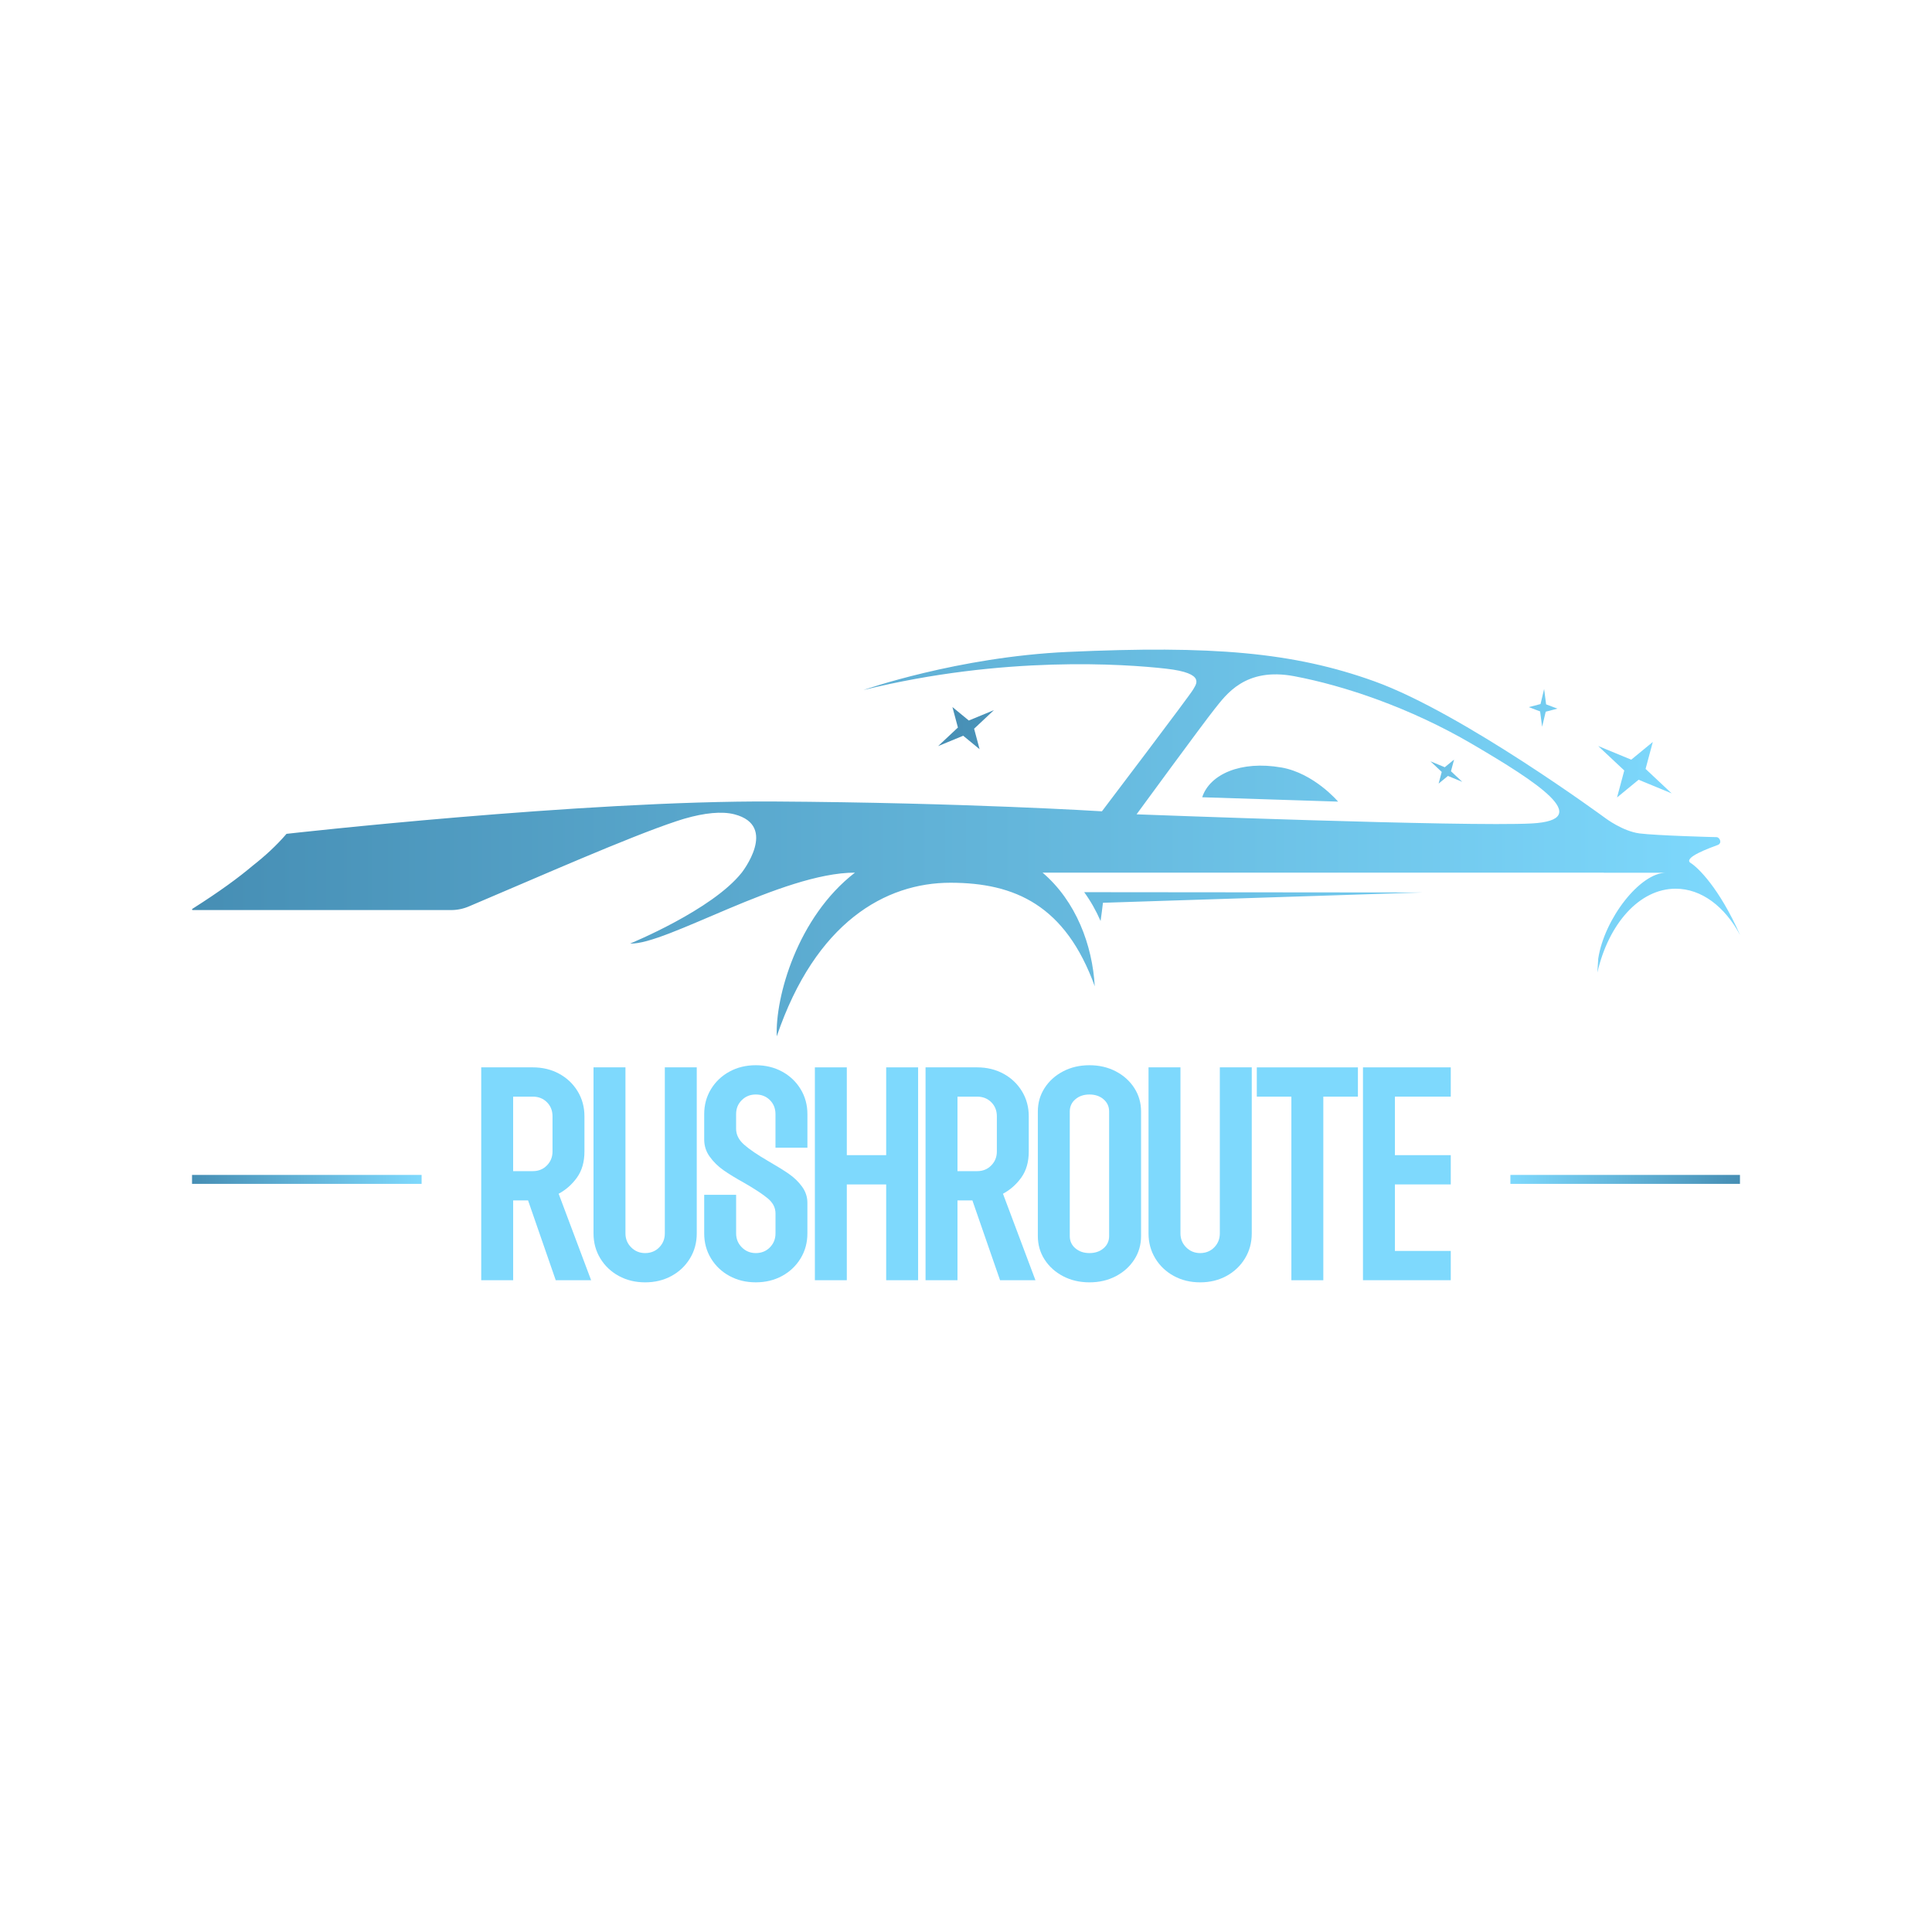
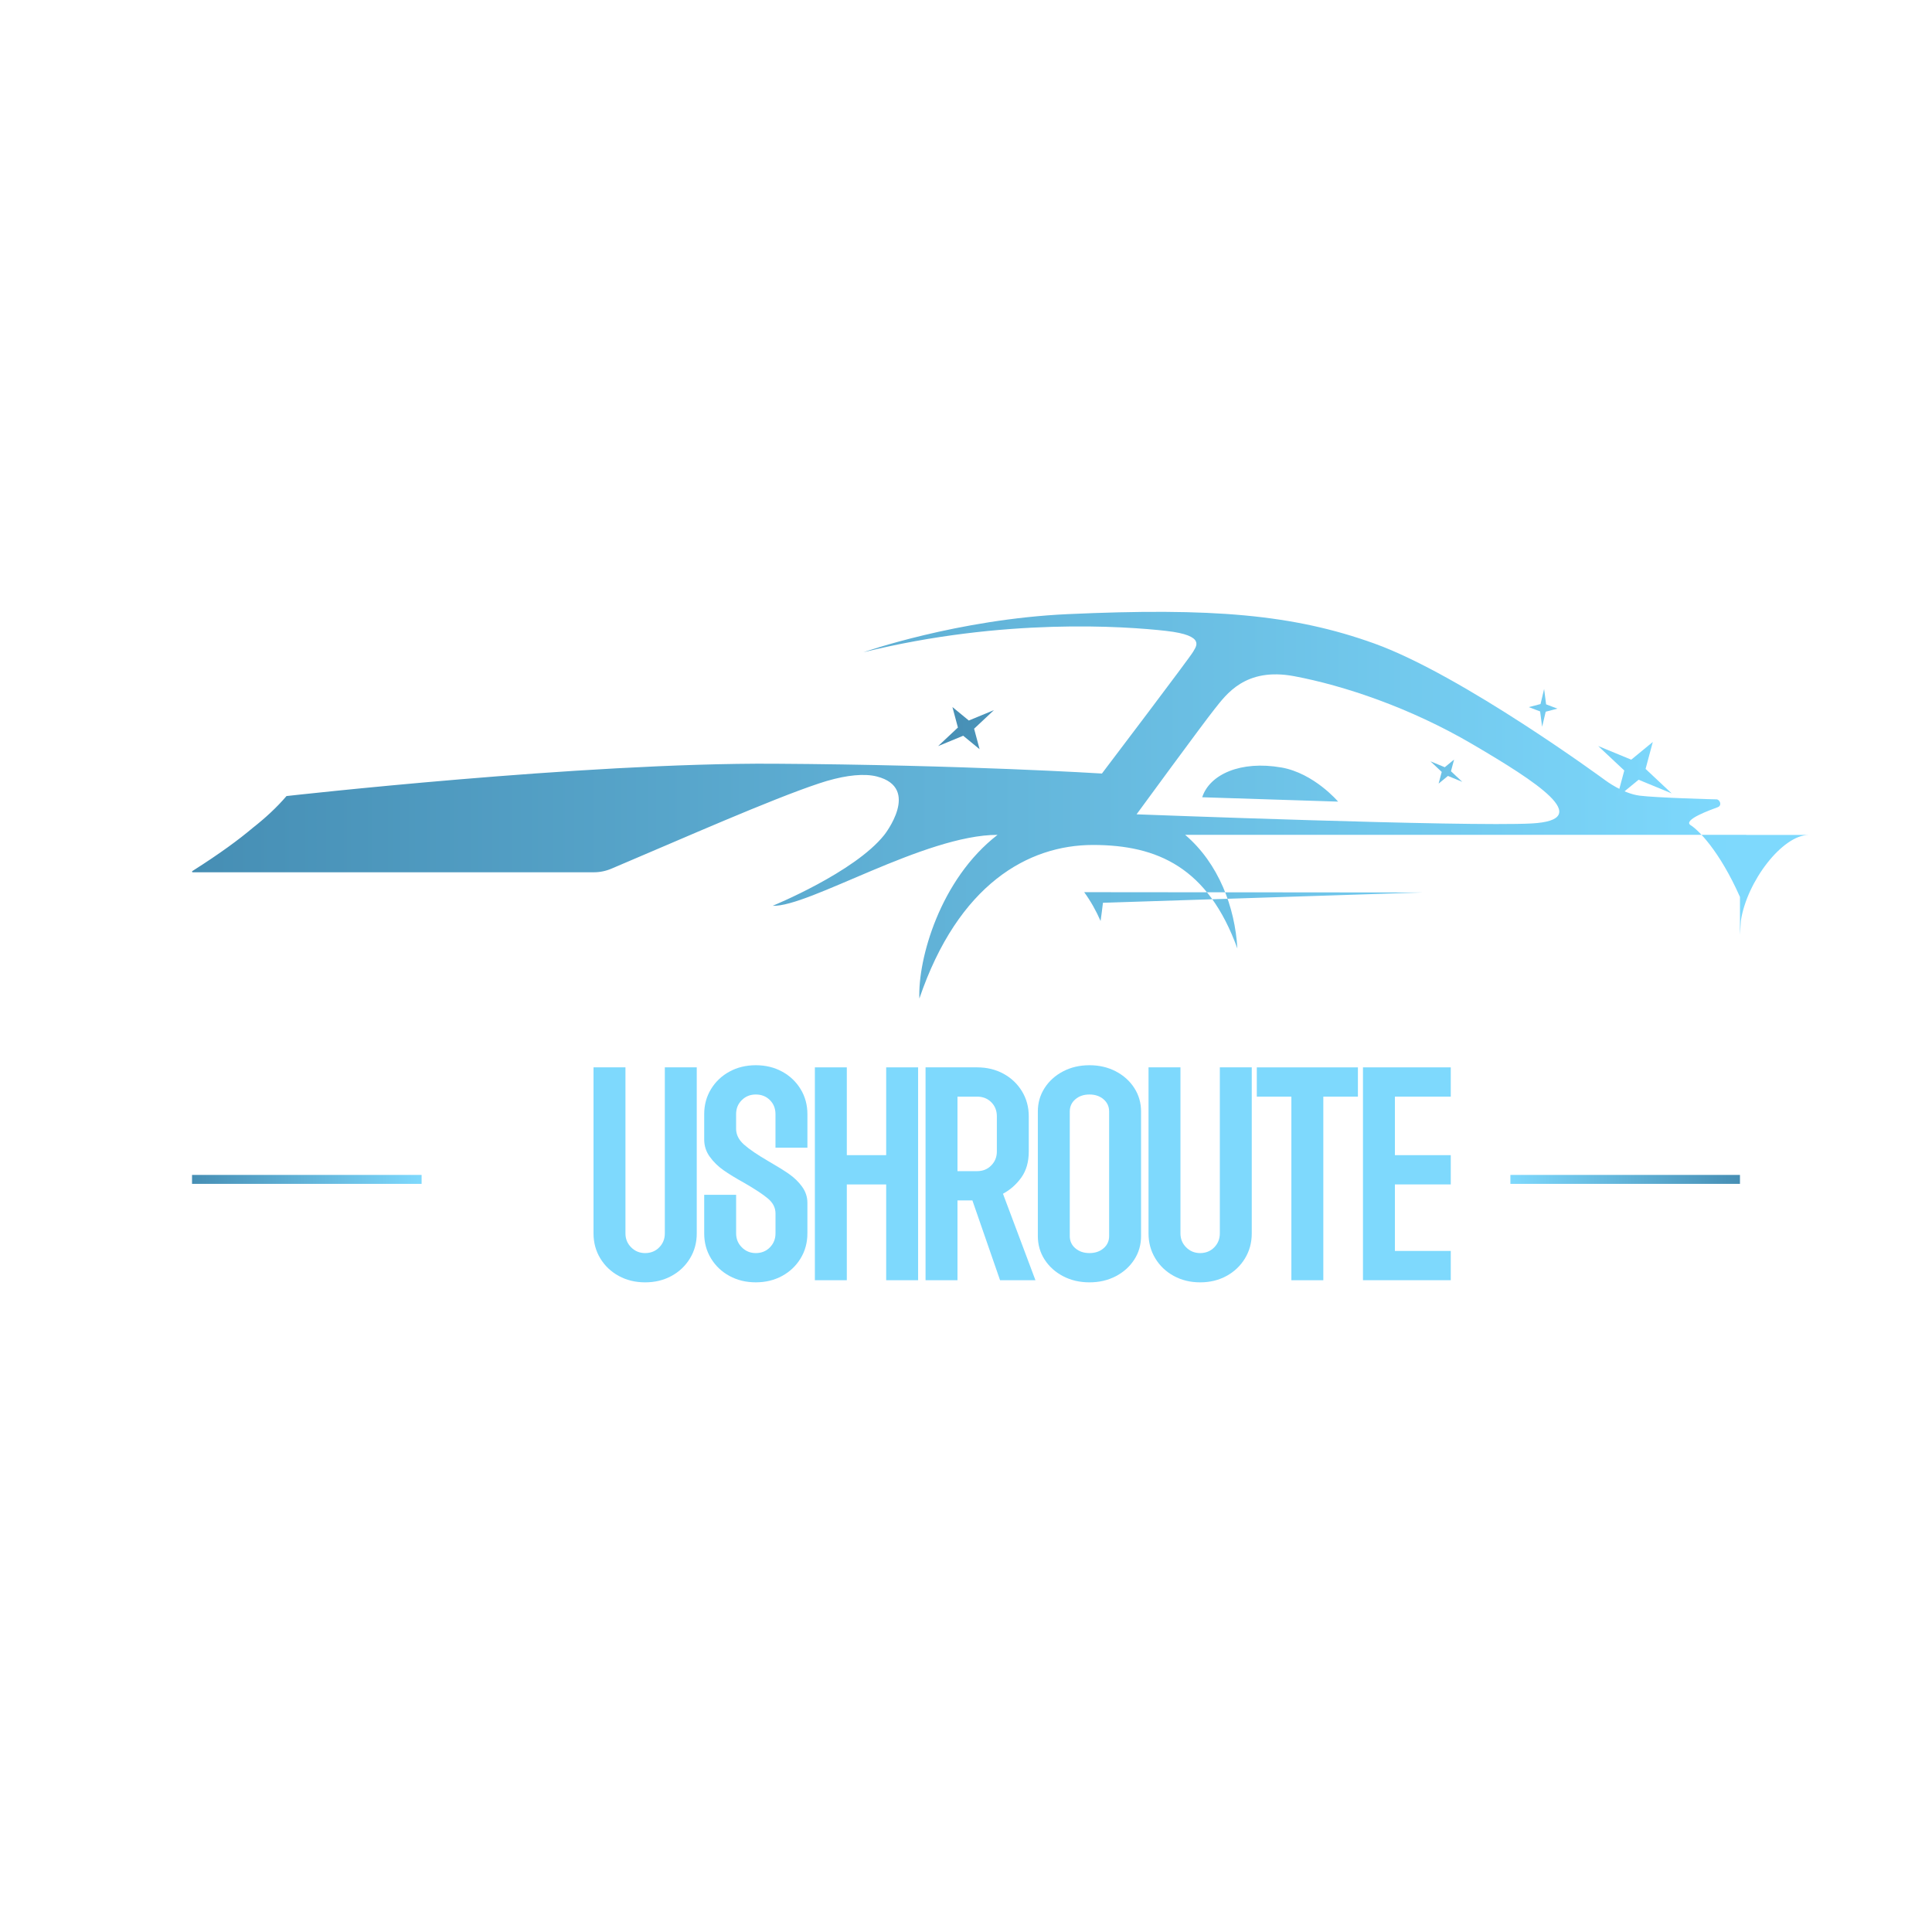
<svg xmlns="http://www.w3.org/2000/svg" xmlns:xlink="http://www.w3.org/1999/xlink" id="Layer_1" version="1.1" viewBox="0 0 1080 1080">
  <defs>
    <style>
      .st0 {
        fill: url(#linear-gradient2);
      }

      .st1 {
        stroke: url(#linear-gradient1);
      }

      .st1, .st2 {
        fill: none;
        stroke-miterlimit: 10;
        stroke-width: 5px;
      }

      .st2 {
        stroke: url(#linear-gradient);
      }

      .st3 {
        fill: #7ed9fd;
      }

      .st4 {
        fill: url(#linear-gradient3);
        fill-rule: evenodd;
      }
    </style>
    <linearGradient id="linear-gradient" x1="947.68" y1="659.29" x2="1076.01" y2="659.29" gradientTransform="translate(-840.33)" gradientUnits="userSpaceOnUse">
      <stop offset="0" stop-color="#468eb4" />
      <stop offset="1" stop-color="#7ed9fd" />
    </linearGradient>
    <linearGradient id="linear-gradient1" x1="4243.52" y1="692.76" x2="4371.85" y2="692.76" gradientTransform="translate(5216.17 1352.05) rotate(-180)" xlink:href="#linear-gradient" />
    <linearGradient id="linear-gradient2" x1="107.35" y1="471.24" x2="972.65" y2="471.24" gradientTransform="matrix(1,0,0,1,0,0)" xlink:href="#linear-gradient" />
    <linearGradient id="linear-gradient3" x1="524.4" y1="415.46" x2="934.47" y2="415.46" gradientTransform="matrix(1,0,0,1,0,0)" xlink:href="#linear-gradient" />
  </defs>
  <g>
-     <path class="st3" d="M269.01,596.66h28.85c5.45,0,10.36,1.19,14.72,3.57,4.36,2.38,7.81,5.65,10.34,9.82s3.79,8.83,3.79,13.98v19.63c0,5.85-1.39,10.71-4.16,14.58-2.78,3.87-6.2,6.89-10.26,9.07l18.15,48.34h-19.78l-15.47-44.62h-8.33v44.62h-17.85v-118.99ZM297.86,654.67c3.17,0,5.8-1.06,7.88-3.2,2.08-2.13,3.12-4.73,3.12-7.81v-19.63c0-3.17-1.04-5.8-3.12-7.88-2.08-2.08-4.71-3.12-7.88-3.12h-11.01v41.65h11.01Z" />
    <path class="st3" d="M345.91,713.27c-4.36-2.38-7.81-5.65-10.34-9.82-2.53-4.16-3.79-8.82-3.79-13.98v-92.81h17.85v92.81c0,3.07,1.06,5.68,3.2,7.81,2.13,2.13,4.73,3.2,7.81,3.2s5.8-1.06,7.88-3.2c2.08-2.13,3.12-4.73,3.12-7.81v-92.81h17.85v92.81c0,5.16-1.26,9.82-3.79,13.98-2.53,4.16-5.97,7.44-10.34,9.82-4.36,2.38-9.27,3.57-14.72,3.57s-10.36-1.19-14.72-3.57Z" />
    <path class="st3" d="M407.78,713.27c-4.36-2.38-7.81-5.65-10.34-9.82-2.53-4.16-3.79-8.82-3.79-13.98v-21.57h17.85v21.57c0,3.07,1.06,5.68,3.2,7.81,2.13,2.13,4.73,3.2,7.81,3.2s5.8-1.06,7.88-3.2c2.08-2.13,3.12-4.73,3.12-7.81v-11.16c0-3.17-1.41-5.95-4.24-8.33-2.83-2.38-7.26-5.3-13.31-8.78-4.66-2.58-8.5-4.93-11.53-7.06-3.03-2.13-5.58-4.63-7.66-7.51-2.08-2.87-3.12-6.1-3.12-9.67v-14.13c0-5.16,1.26-9.82,3.79-13.98,2.53-4.16,5.97-7.44,10.34-9.82,4.36-2.38,9.27-3.57,14.72-3.57s10.36,1.19,14.72,3.57c4.36,2.38,7.81,5.65,10.34,9.82,2.53,4.16,3.79,8.83,3.79,13.98v18.74h-17.85v-18.74c0-3.17-1.04-5.8-3.12-7.88-2.08-2.08-4.71-3.12-7.88-3.12s-5.68,1.04-7.81,3.12c-2.13,2.08-3.2,4.71-3.2,7.88v8.18c0,3.27,1.49,6.22,4.46,8.85,2.97,2.63,7.53,5.73,13.68,9.3,4.66,2.68,8.45,5.03,11.38,7.06,2.92,2.03,5.38,4.41,7.36,7.14,1.98,2.73,2.97,5.73,2.97,9v17.1c0,5.16-1.26,9.82-3.79,13.98-2.53,4.16-5.97,7.44-10.34,9.82-4.36,2.38-9.27,3.57-14.72,3.57s-10.36-1.19-14.72-3.57Z" />
    <path class="st3" d="M455.52,596.66h17.85v49.08h22.01v-49.08h17.85v118.99h-17.85v-53.54h-22.01v53.54h-17.85v-118.99Z" />
    <path class="st3" d="M517.39,596.66h28.85c5.45,0,10.36,1.19,14.72,3.57,4.36,2.38,7.81,5.65,10.34,9.82,2.53,4.16,3.79,8.83,3.79,13.98v19.63c0,5.85-1.39,10.71-4.16,14.58-2.78,3.87-6.2,6.89-10.26,9.07l18.15,48.34h-19.78l-15.47-44.62h-8.33v44.62h-17.85v-118.99ZM546.25,654.67c3.17,0,5.8-1.06,7.88-3.2,2.08-2.13,3.12-4.73,3.12-7.81v-19.63c0-3.17-1.04-5.8-3.12-7.88s-4.71-3.12-7.88-3.12h-11.01v41.65h11.01Z" />
    <path class="st3" d="M594.29,713.42c-4.36-2.28-7.81-5.38-10.34-9.3-2.53-3.92-3.79-8.3-3.79-13.16v-69.61c0-4.86,1.26-9.24,3.79-13.16,2.53-3.92,5.97-7.01,10.34-9.3,4.36-2.28,9.27-3.42,14.72-3.42s10.36,1.14,14.72,3.42c4.36,2.28,7.81,5.38,10.34,9.3,2.53,3.92,3.79,8.31,3.79,13.16v69.61c0,4.86-1.26,9.25-3.79,13.16-2.53,3.92-5.97,7.02-10.34,9.3-4.36,2.28-9.27,3.42-14.72,3.42s-10.36-1.14-14.72-3.42ZM601.13,697.8c2.08,1.79,4.71,2.68,7.88,2.68s5.8-.89,7.88-2.68c2.08-1.78,3.12-4.06,3.12-6.84v-69.61c0-2.77-1.04-5.06-3.12-6.84-2.08-1.79-4.71-2.68-7.88-2.68s-5.8.89-7.88,2.68c-2.08,1.78-3.12,4.07-3.12,6.84v69.61c0,2.78,1.04,5.06,3.12,6.84Z" />
    <path class="st3" d="M656.16,713.27c-4.36-2.38-7.81-5.65-10.34-9.82-2.53-4.16-3.79-8.82-3.79-13.98v-92.81h17.85v92.81c0,3.07,1.06,5.68,3.2,7.81,2.13,2.13,4.73,3.2,7.81,3.2s5.8-1.06,7.88-3.2c2.08-2.13,3.12-4.73,3.12-7.81v-92.81h17.85v92.81c0,5.16-1.26,9.82-3.79,13.98-2.53,4.16-5.97,7.44-10.34,9.82-4.36,2.38-9.27,3.57-14.72,3.57s-10.36-1.19-14.72-3.57Z" />
    <path class="st3" d="M721.9,613.03h-19.34v-16.36h56.52v16.36h-19.34v102.63h-17.85v-102.63Z" />
    <path class="st3" d="M761.91,596.66h49.08v16.36h-31.23v32.72h31.23v16.36h-31.23v37.18h31.23v16.36h-49.08v-118.99Z" />
  </g>
  <g>
    <line class="st2" x1="107.35" y1="659.29" x2="235.68" y2="659.29" />
    <line class="st1" x1="844.32" y1="659.29" x2="972.65" y2="659.29" />
  </g>
  <g>
-     <path class="st0" d="M716.28,429.02c18.31,3.21,31.73,19.09,31.73,19.09l-75.97-2.44c4.17-12.83,21.58-20.61,44.24-16.64ZM972.65,522.55c-8.49-15.71-21.44-25.76-35.95-25.76-20.27,0-37.48,19.6-43.77,46.88l.5-7.83c3.43-22.26,23.34-47.98,37.94-47.98h-34.87v-.05s-313.7,0-313.7,0c18.78,16.02,27.86,40.53,29.18,63.54-16.36-45.19-44.55-57.89-80.71-57.89s-75.33,21.95-97.06,85.87c-.88-22.03,11.53-66.66,43.71-91.52-40.73,0-105.69,40.51-125.7,39.65,0,0,45.84-18.72,62.41-39.65,0,0,20.66-26.18-4.09-32.6-7.06-1.83-16.89-.76-27.81,2.41-.04.01-.06.01-.1.02-.47.14-.98.3-1.47.45-1,.31-2.02.63-3.04.97-26.6,8.78-79.61,32.25-105.64,43.21-3.11,1.31-6.6,2.8-10.33,4.41-3.13,1.35-6.51,2.05-9.92,2.05H107.71c-.37,0-.49-.48-.18-.68,15.68-9.95,25.97-17.58,33.79-24.17,6.66-5.22,13.21-11.17,18.84-17.76,0,0,165.61-18.72,272.46-18.08,106.85.65,183.36,5.49,183.36,5.49,0,0,49.71-65.53,51.01-68.12,1.29-2.58,7.75-9.04-15.17-11.62-22.92-2.58-90.71-7.43-169.16,11.94,0,0,52.72-18.52,114.28-21.31,80.44-3.64,125.92.07,171.42,16.46,49.3,17.76,129.13,76.51,129.13,76.51,0,0,9.65,7.3,19.05,8.5,9.25,1.18,41.3,2.07,43,2.07,1.8,0,3.33,3.39.69,4.39-3.52,1.33-20.01,7.1-15.07,10.11,3.94,2.4,15.93,13.96,27.5,40.07ZM823.23,416.09c-35.19-20.66-72.31-32.93-99.75-38.09-27.44-5.16-38.09,10.33-44.55,18.4-6.46,8.07-43.58,58.81-43.58,58.81,0,0,184.65,7.04,220.81,5.11,36.16-1.94,2.26-23.57-32.93-44.23ZM606.07,498.73c3.65,5.03,6.7,10.45,9.16,16.12.41-2.89.89-6.4,1.33-10.19l178.74-5.76-189.23-.17Z" />
+     <path class="st0" d="M716.28,429.02c18.31,3.21,31.73,19.09,31.73,19.09l-75.97-2.44c4.17-12.83,21.58-20.61,44.24-16.64ZM972.65,522.55l.5-7.83c3.43-22.26,23.34-47.98,37.94-47.98h-34.87v-.05s-313.7,0-313.7,0c18.78,16.02,27.86,40.53,29.18,63.54-16.36-45.19-44.55-57.89-80.71-57.89s-75.33,21.95-97.06,85.87c-.88-22.03,11.53-66.66,43.71-91.52-40.73,0-105.69,40.51-125.7,39.65,0,0,45.84-18.72,62.41-39.65,0,0,20.66-26.18-4.09-32.6-7.06-1.83-16.89-.76-27.81,2.41-.04.01-.06.01-.1.02-.47.14-.98.3-1.47.45-1,.31-2.02.63-3.04.97-26.6,8.78-79.61,32.25-105.64,43.21-3.11,1.31-6.6,2.8-10.33,4.41-3.13,1.35-6.51,2.05-9.92,2.05H107.71c-.37,0-.49-.48-.18-.68,15.68-9.95,25.97-17.58,33.79-24.17,6.66-5.22,13.21-11.17,18.84-17.76,0,0,165.61-18.72,272.46-18.08,106.85.65,183.36,5.49,183.36,5.49,0,0,49.71-65.53,51.01-68.12,1.29-2.58,7.75-9.04-15.17-11.62-22.92-2.58-90.71-7.43-169.16,11.94,0,0,52.72-18.52,114.28-21.31,80.44-3.64,125.92.07,171.42,16.46,49.3,17.76,129.13,76.51,129.13,76.51,0,0,9.65,7.3,19.05,8.5,9.25,1.18,41.3,2.07,43,2.07,1.8,0,3.33,3.39.69,4.39-3.52,1.33-20.01,7.1-15.07,10.11,3.94,2.4,15.93,13.96,27.5,40.07ZM823.23,416.09c-35.19-20.66-72.31-32.93-99.75-38.09-27.44-5.16-38.09,10.33-44.55,18.4-6.46,8.07-43.58,58.81-43.58,58.81,0,0,184.65,7.04,220.81,5.11,36.16-1.94,2.26-23.57-32.93-44.23ZM606.07,498.73c3.65,5.03,6.7,10.45,9.16,16.12.41-2.89.89-6.4,1.33-10.19l178.74-5.76-189.23-.17Z" />
    <path class="st4" d="M934.47,443.51l-18.48-7.63-12.05,9.9,4.04-15.07-14.58-13.68,18.48,7.63,12.05-9.9-4.04,15.07,14.58,13.68ZM811.1,431.13l1.75-6.53-5.22,4.29-8.01-3.31,6.32,5.93-1.75,6.53,5.22-4.29,8.01,3.31-6.32-5.93ZM864.06,397.85l6.54-1.72-6.32-2.4-1.11-8.59-2.01,8.43-6.54,1.72,6.32,2.4,1.11,8.59,2.01-8.43ZM524.4,417.08l14.04-5.8,9.16,7.53-3.07-11.45,11.08-10.39-14.04,5.8-9.16-7.53,3.07,11.45-11.08,10.39Z" />
  </g>
</svg>